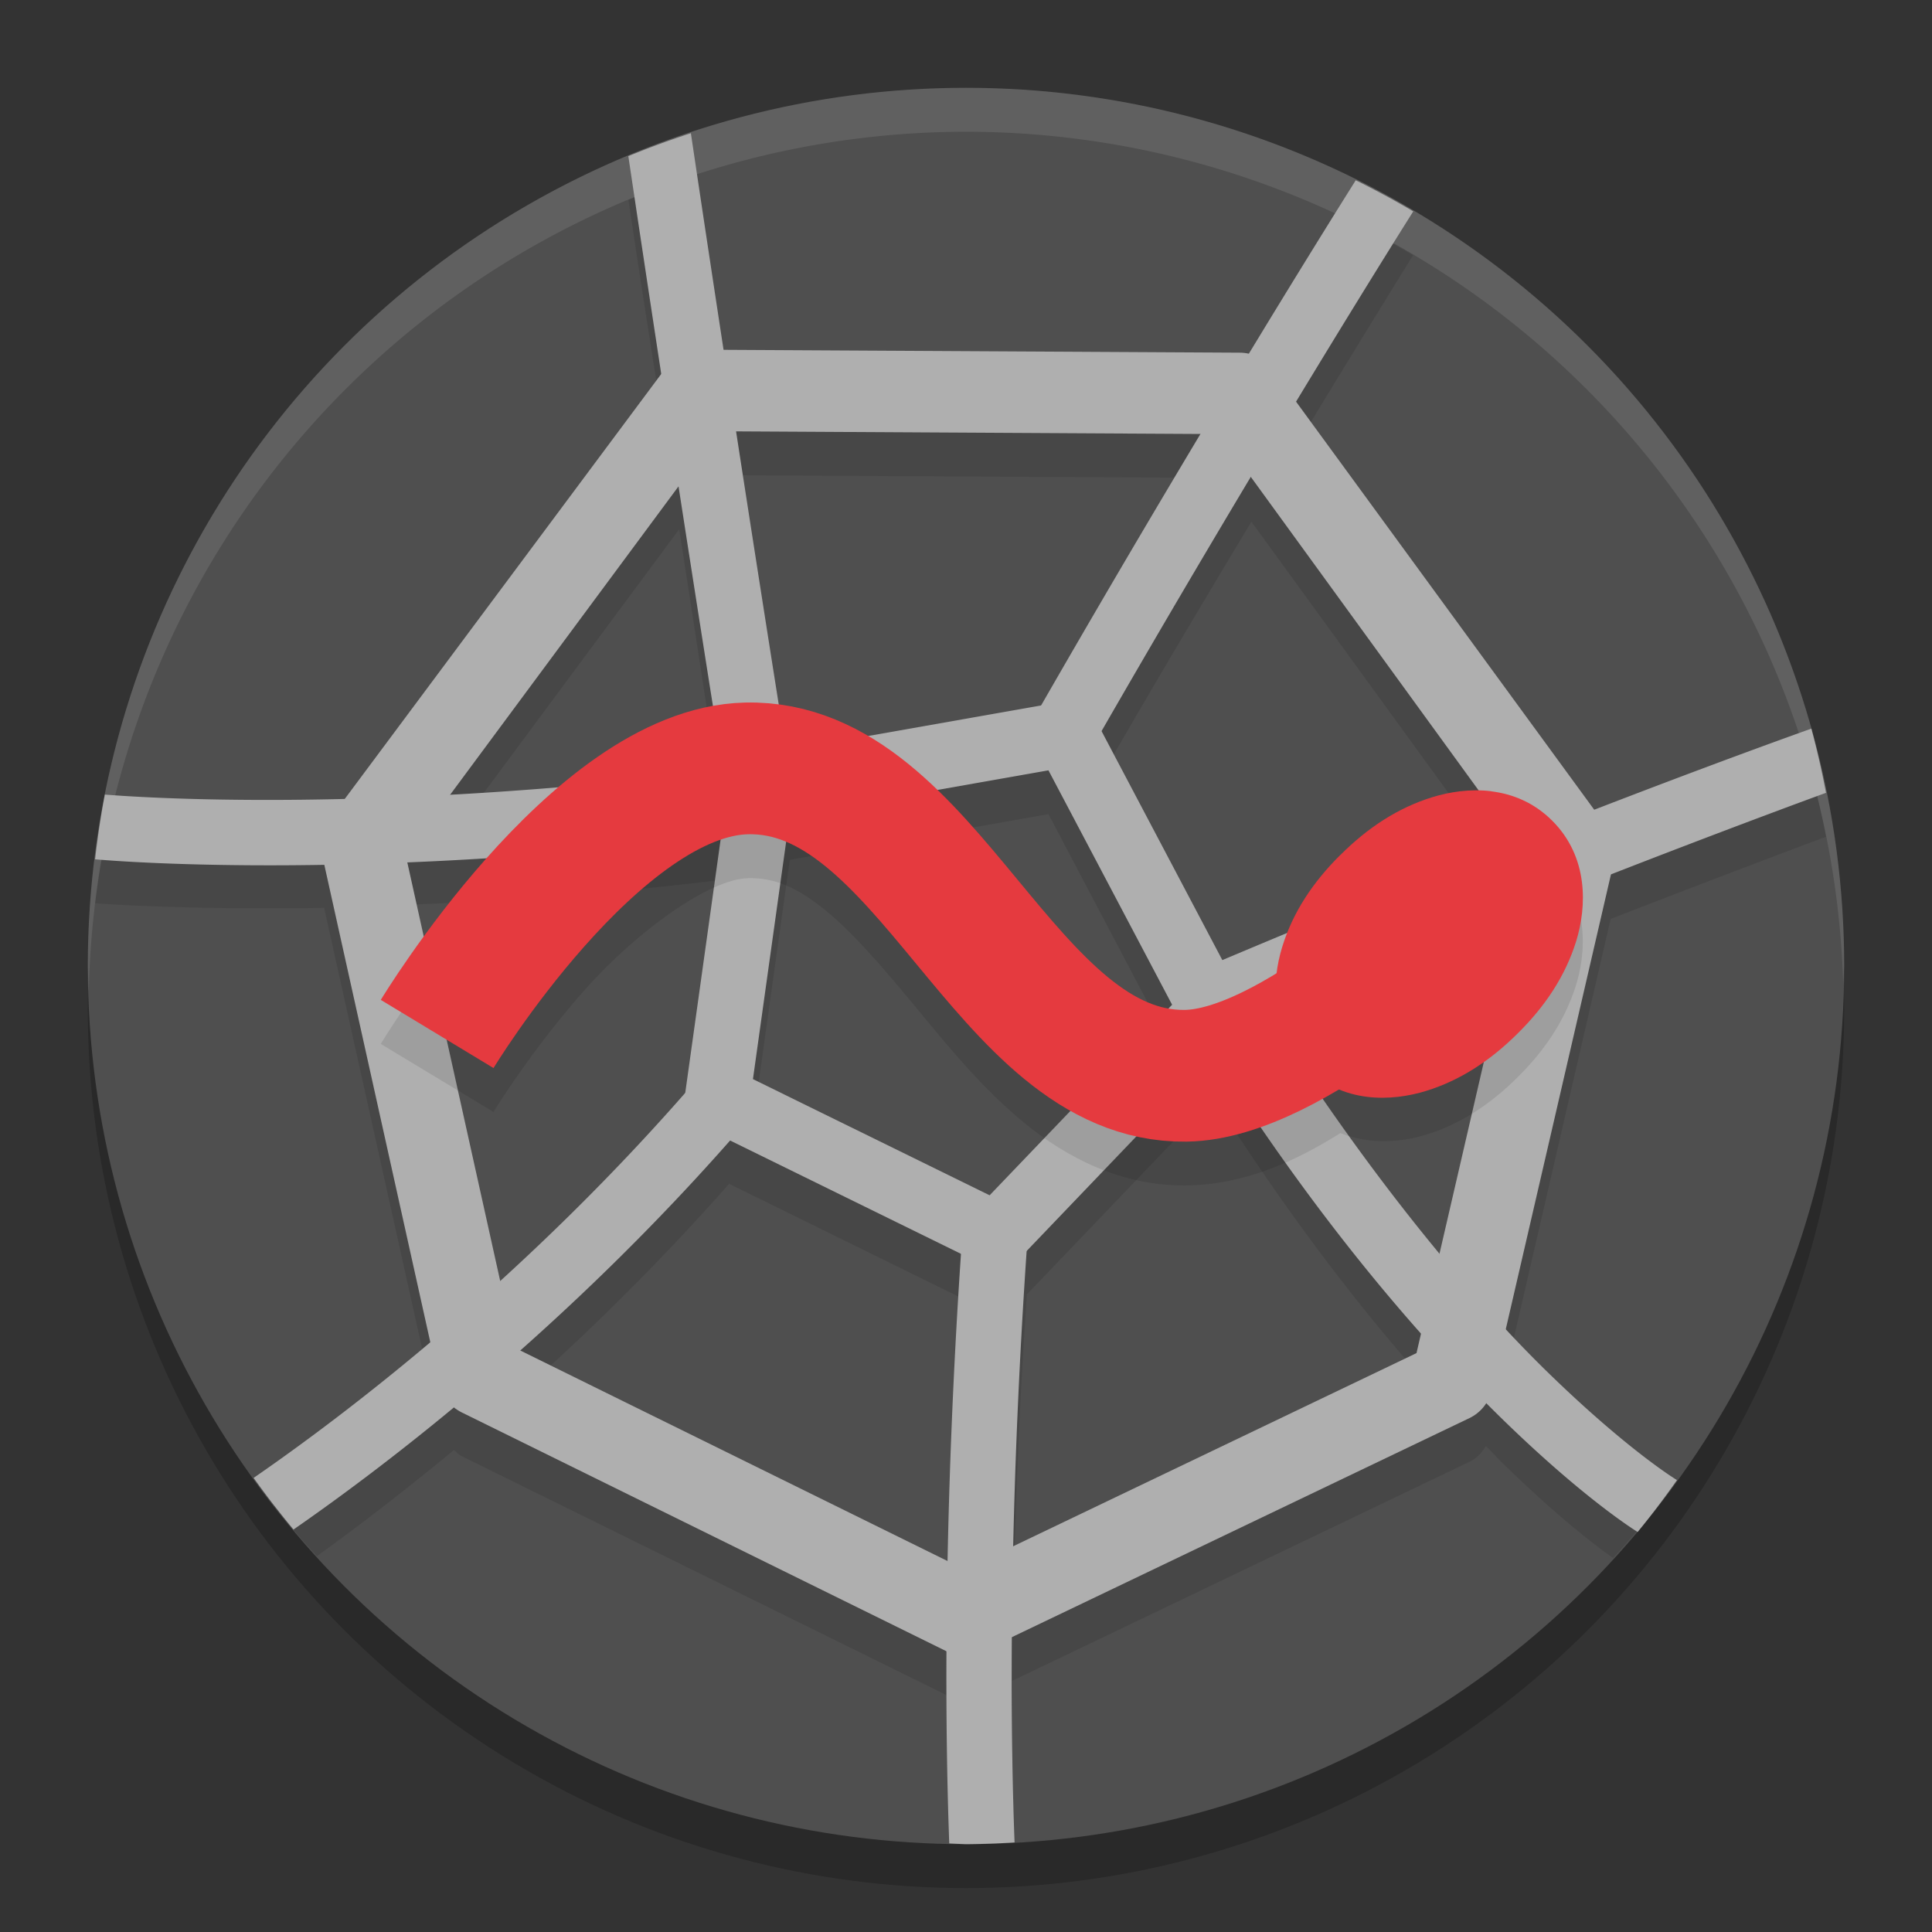
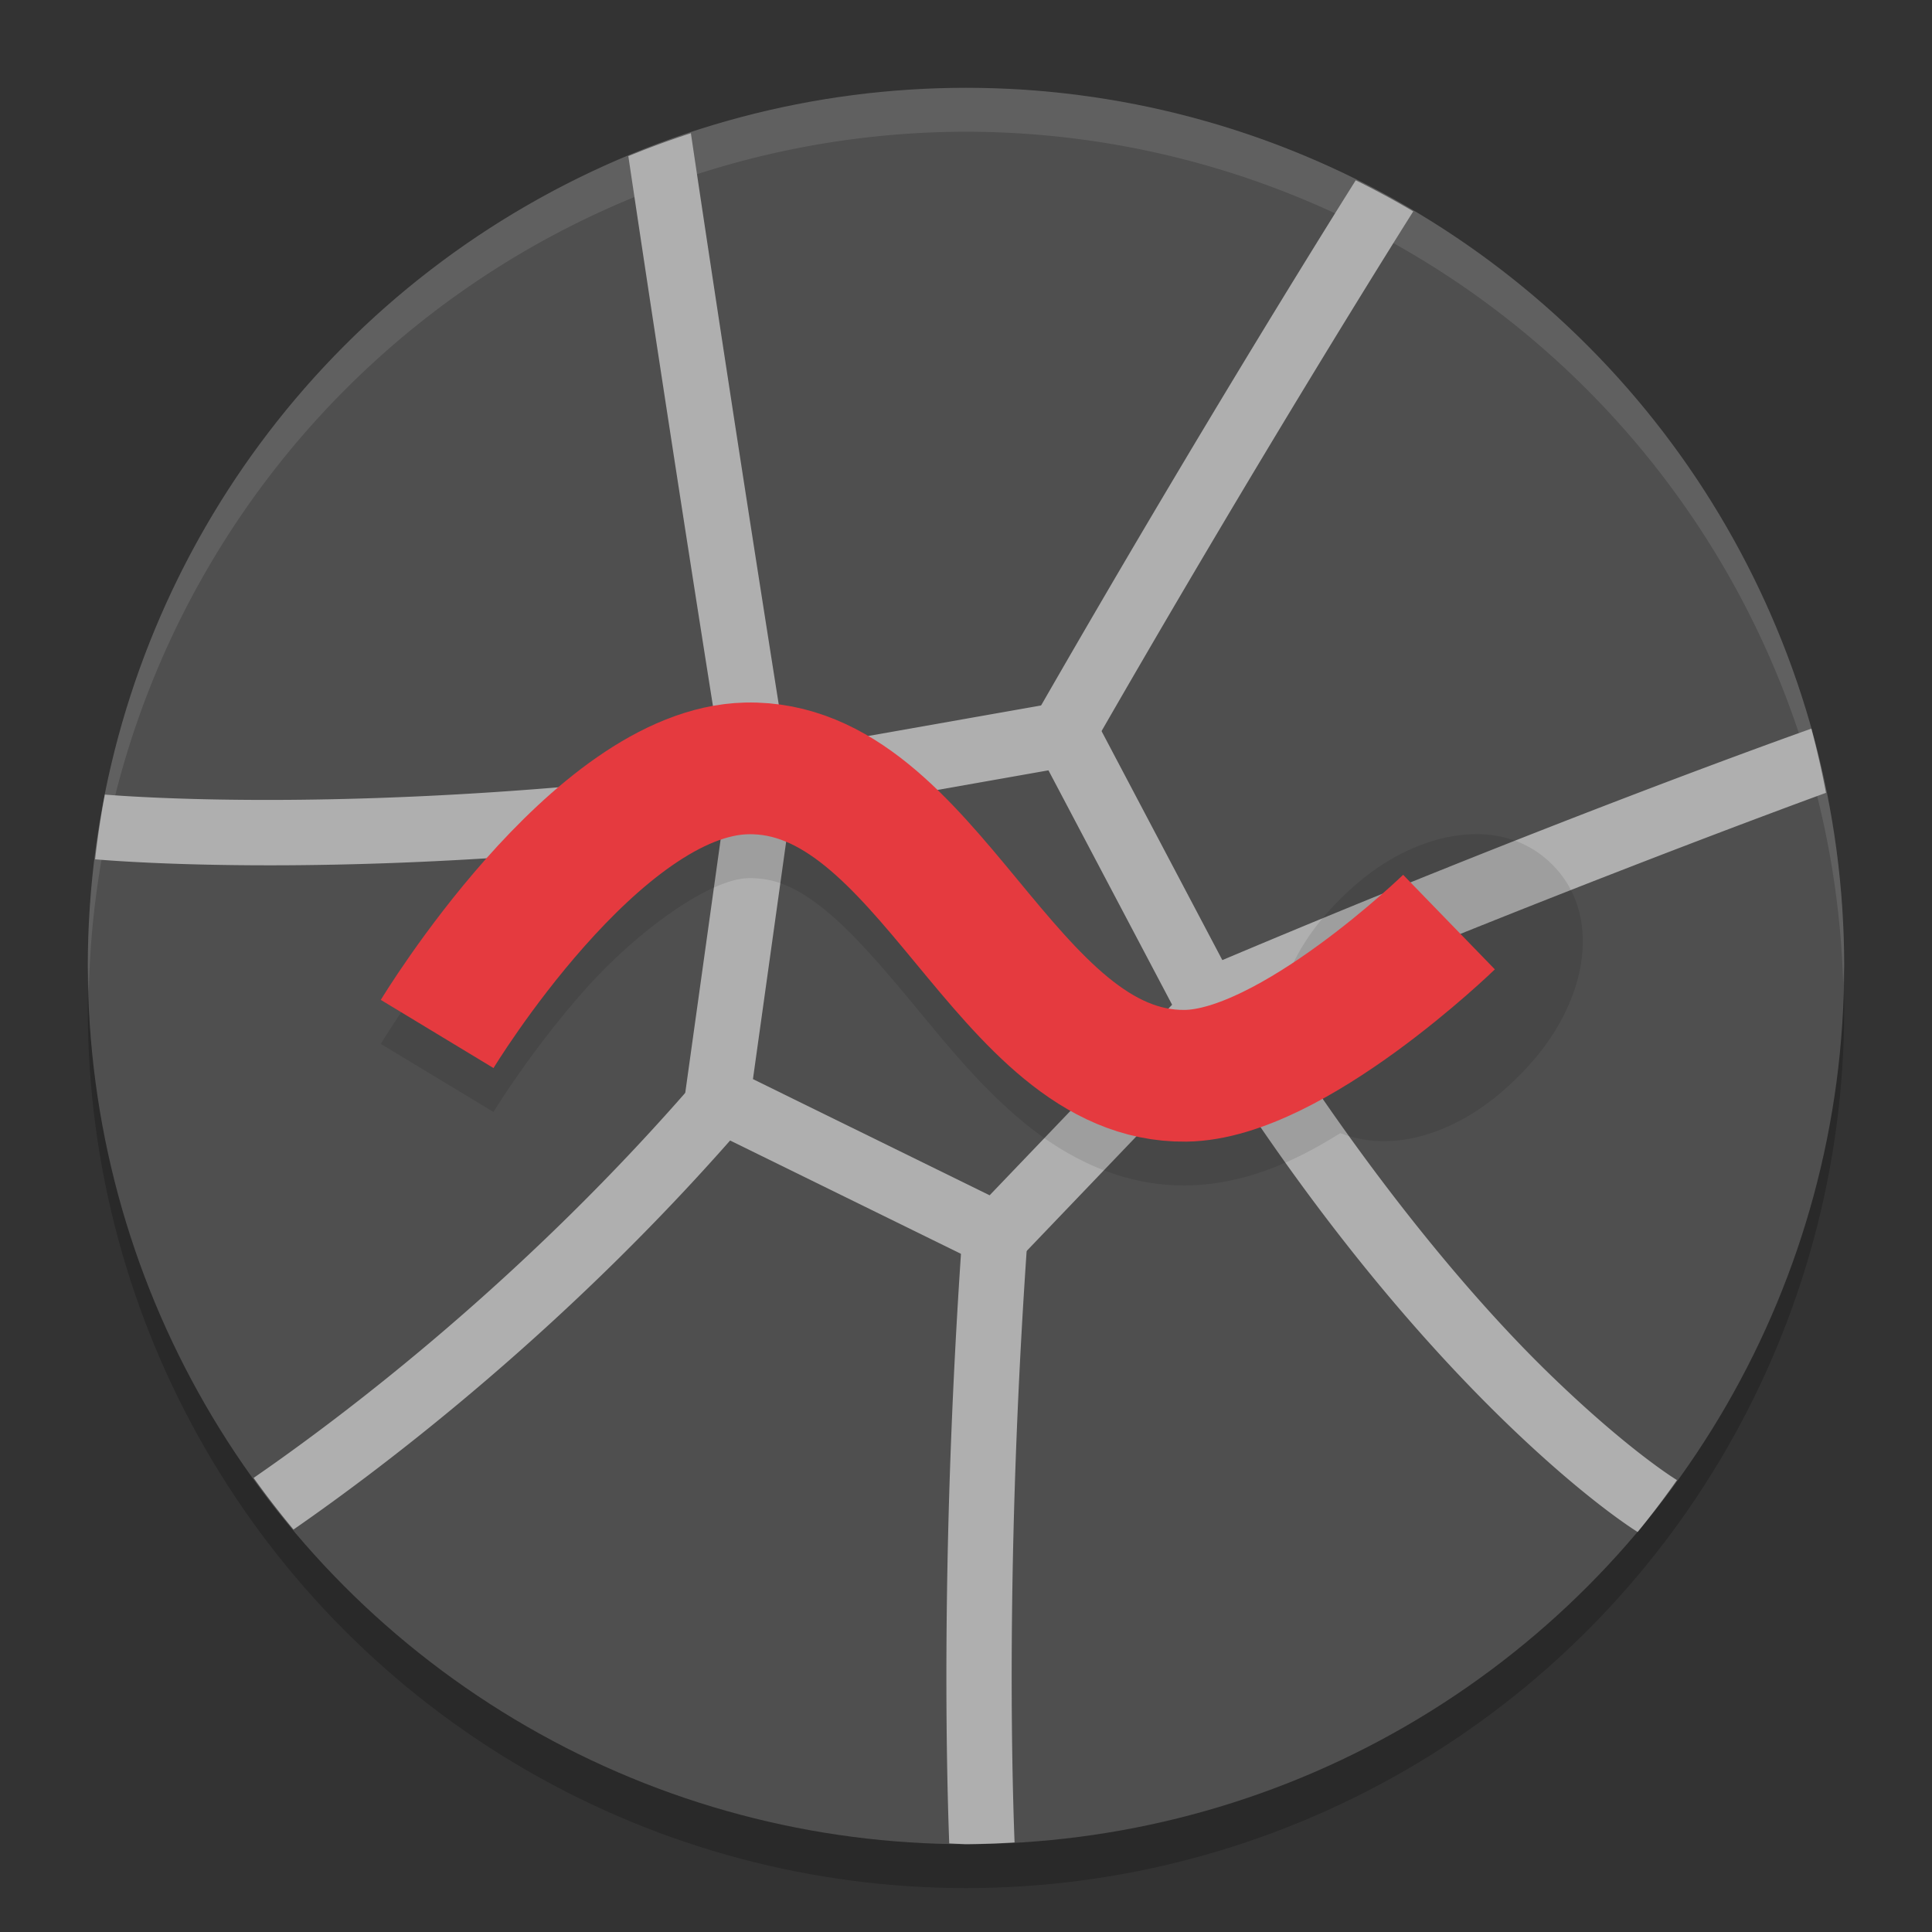
<svg xmlns="http://www.w3.org/2000/svg" width="22" height="22" version="1.1">
  <rect width="100%" height="100%" fill="#333333" stroke="none" />
  <circle style="opacity:0.2" cx="11" cy="11.5" r="10" />
  <circle style="fill:#4f4f4f" cx="11" cy="11" r="10" />
-   <path style="opacity:0.1" d="M 7.867,2.016 A 10,10 0 0 0 7.156,2.277 C 7.341,3.515 7.379,3.725 7.537,4.748 L 3.936,9.586 C 2.397,9.621 1.378,9.564 1.195,9.549 a 10,10 0 0 0 -0.113,0.736 c 0.119,0.011 1.092,0.077 2.609,0.053 l 1.209,5.439 c -0.713,0.601 -1.316,1.051 -1.777,1.379 a 10,10 0 0 0 0.486,0.564 c 0.424,-0.305 0.95,-0.704 1.561,-1.209 0.028,0.024 0.052,0.054 0.086,0.07 l 5.521,2.721 c 0.003,0.001 0.005,7.29e-4 0.008,0.002 -0.002,0.723 0.009,1.233 0.02,1.686 A 10,10 0 0 0 11,21 10,10 0 0 0 11.547,20.98 c -0.012,-0.469 -0.026,-1.005 -0.021,-1.84 l 5.207,-2.494 c 0.082,-0.039 0.141,-0.104 0.188,-0.18 0.061,0.061 0.131,0.138 0.189,0.195 0.62,0.603 1.005,0.899 1.258,1.08 a 10,10 0 0 0 0.482,-0.564 c -0.226,-0.159 -0.597,-0.437 -1.223,-1.047 -0.148,-0.144 -0.314,-0.326 -0.479,-0.502 l 1.193,-5.164 C 19.67,9.949 20.631,9.588 20.793,9.529 A 10,10 0 0 0 20.625,8.797 C 20.525,8.832 19.583,9.171 18.154,9.723 L 14.762,5.078 C 15.527,3.816 16.062,2.953 16.092,2.906 A 10,10 0 0 0 15.438,2.553 c -0.048,0.076 -0.518,0.828 -1.221,1.986 -0.033,-0.008 -0.063,-0.023 -0.098,-0.023 L 8.248,4.484 C 8.078,3.383 8.059,3.309 7.867,2.016 Z m 0.525,3.396 5.291,0.029 c -0.548,0.912 -1.123,1.872 -1.824,3.092 L 8.953,9.045 C 8.918,8.826 8.616,6.841 8.393,5.412 Z M 14.25,5.941 17.254,10.076 c -0.975,0.384 -2.068,0.823 -3.336,1.357 L 12.545,8.83 C 13.198,7.696 13.727,6.812 14.25,5.941 Z m -6.516,0.086 c 0.173,1.106 0.463,3.015 0.5,3.242 -1.172,0.146 -2.185,0.222 -3.104,0.271 z m 4.205,3.244 1.406,2.67 -2.076,2.17 -2.695,-1.322 0.42,-2.998 z m -3.729,0.748 -0.404,2.906 C 7.087,13.747 6.373,14.449 5.691,15.068 L 4.635,10.303 c 1.033,-0.04 2.19,-0.114 3.576,-0.283 z m 9.08,0.867 -0.896,3.881 c -0.611,-0.737 -1.28,-1.631 -1.977,-2.729 1.133,-0.473 1.97,-0.795 2.873,-1.152 z m -3.465,1.627 c 0.84,1.318 1.647,2.366 2.357,3.166 l -0.053,0.227 -4.586,2.197 c 0.021,-0.98 0.064,-2.09 0.15,-3.363 z m -5.523,0.967 2.646,1.301 c -0.088,1.324 -0.133,2.491 -0.152,3.498 L 5.914,15.871 c 0.758,-0.671 1.572,-1.466 2.389,-2.391 z" />
  <path style="opacity:0.1;fill:#ffffff" d="M 11,1 A 10,10 0 0 0 1,11 10,10 0 0 0 1.011,11.291 10,10 0 0 1 11,1.5 10,10 0 0 1 20.989,11.209 10,10 0 0 0 21,11 10,10 0 0 0 11,1 Z" />
-   <path id="polygon154" style="fill:#afafaf" d="M 7.971,3.982 C 7.829,3.981 7.695,4.045 7.606,4.156 L 3.755,9.327 C 3.667,9.436 3.634,9.58 3.664,9.717 l 1.343,6.049 c 0.03,0.137 0.122,0.253 0.248,0.316 l 5.522,2.721 c 0.128,0.063 0.277,0.064 0.406,0.002 l 5.55,-2.657 c 0.127,-0.061 0.22,-0.176 0.252,-0.314 l 1.395,-6.032 C 18.41,9.664 18.378,9.521 18.292,9.41 L 14.481,4.194 C 14.394,4.082 14.26,4.016 14.118,4.016 Z m 0.22,0.929 5.698,0.032 3.536,4.866 -1.295,5.599 -5.145,2.464 -5.12,-2.523 -1.246,-5.615 z" />
  <path id="polygon156" style="fill:#afafaf" d="m 12.136,7.988 a 0.371,0.371 0 0 0 -0.059,0.006 L 8.599,8.608 A 0.371,0.371 0 0 0 8.295,8.922 L 7.802,12.452 a 0.371,0.371 0 0 0 0.204,0.384 l 3.18,1.561 a 0.371,0.371 0 0 0 0.432,-0.076 l 2.451,-2.56 a 0.371,0.371 0 0 0 0.06,-0.43 L 12.47,8.186 A 0.371,0.371 0 0 0 12.136,7.988 Z M 11.939,8.772 13.347,11.441 11.269,13.611 8.574,12.288 8.993,9.292 Z" />
  <path style="fill:#afafaf" d="M 7.867,1.517 A 10,10 0 0 0 7.155,1.778 C 7.677,5.281 8.156,8.279 8.235,8.77 4.193,9.274 1.514,9.074 1.194,9.048 A 10,10 0 0 0 1.083,9.785 C 1.304,9.805 4.288,10.053 8.712,9.462 L 8.663,9.094 9.029,9.034 c 0,0 -0.576,-3.579 -1.162,-7.518 z M 15.438,2.053 C 15.346,2.2 13.723,4.772 11.728,8.255 l 0.644,0.369 c 2.011,-3.51 3.666,-6.13 3.721,-6.217 A 10,10 0 0 0 15.438,2.053 Z m 5.188,6.244 c -0.182,0.065 -3.019,1.072 -6.925,2.728 l -0.396,0.168 0.225,0.368 c 1.339,2.194 2.625,3.67 3.581,4.602 0.884,0.861 1.448,1.226 1.537,1.282 a 10,10 0 0 0 0.448,-0.591 c -0.009,-0.005 -0.561,-0.341 -1.468,-1.224 -0.851,-0.829 -2.001,-2.185 -3.21,-4.09 3.449,-1.44 6.082,-2.405 6.375,-2.512 A 10,10 0 0 0 20.626,8.297 Z M 7.991,12.228 c -1.997,2.331 -4.1,3.909 -5.103,4.601 a 10,10 0 0 0 0.454,0.588 C 4.394,16.688 6.526,15.077 8.555,12.71 Z m 2.981,1.632 c -0.257,3.531 -0.199,6.169 -0.163,7.131 A 10,10 0 0 0 11,21 10,10 0 0 0 11.553,20.98 c -0.035,-0.911 -0.097,-3.522 0.161,-7.067 z" />
  <path style="opacity:0.1" d="M 8.482,8.5 C 7.196,8.53 6.251,9.469 5.533,10.279 4.815,11.089 4.336,11.887 4.336,11.887 l 1.283,0.775 c 0,0 0.423,-0.694 1.037,-1.387 0.614,-0.692 1.431,-1.265 1.861,-1.275 0.305,-0.007 0.558,0.103 0.879,0.363 0.321,0.26 0.666,0.664 1.031,1.105 0.365,0.442 0.751,0.92 1.236,1.318 0.485,0.398 1.112,0.722 1.846,0.713 0.668,-0.009 1.244,-0.277 1.754,-0.596 0.337,0.134 0.699,0.104 0.977,0.018 0.39,-0.121 0.734,-0.347 1.043,-0.656 0.313,-0.309 0.542,-0.655 0.664,-1.049 0.122,-0.395 0.142,-0.958 -0.271,-1.371 -0.209,-0.209 -0.453,-0.306 -0.693,-0.336 -0.241,-0.03 -0.478,0.008 -0.674,0.068 -0.391,0.121 -0.735,0.349 -1.045,0.658 -0.312,0.309 -0.541,0.654 -0.662,1.047 -0.024,0.078 -0.039,0.167 -0.053,0.256 -0.437,0.254 -0.873,0.459 -1.059,0.461 -0.3,0.004 -0.554,-0.11 -0.875,-0.373 -0.321,-0.263 -0.665,-0.671 -1.031,-1.113 C 11.218,10.071 10.831,9.593 10.342,9.197 9.853,8.801 9.219,8.483 8.482,8.5 Z" />
  <path style="fill:none;stroke:#e53a3f;stroke-width:1.5;stroke-linejoin:round" d="m 4.978,11.774 c 0,0 1.805,-2.984 3.522,-3.024 2.082,-0.049 2.934,3.526 5,3.5 1.211,-0.015 3,-1.75 3,-1.75" />
-   <path style="fill:#e53a3f" d="m 16.982,9.01 c -0.241,-0.03 -0.478,0.008 -0.673,0.068 -0.391,0.121 -0.735,0.347 -1.045,0.657 -1.34e-4,1.33e-4 -8.5e-4,-1.32e-4 -10e-4,0 -0.312,0.309 -0.541,0.653 -0.662,1.047 -0.122,0.395 -0.142,0.958 0.272,1.372 0.417,0.417 0.977,0.389 1.368,0.268 0.39,-0.121 0.733,-0.347 1.043,-0.656 0.313,-0.309 0.542,-0.655 0.664,-1.048 0.122,-0.395 0.142,-0.958 -0.272,-1.372 -0.209,-0.209 -0.453,-0.305 -0.694,-0.335 z" />
</svg>